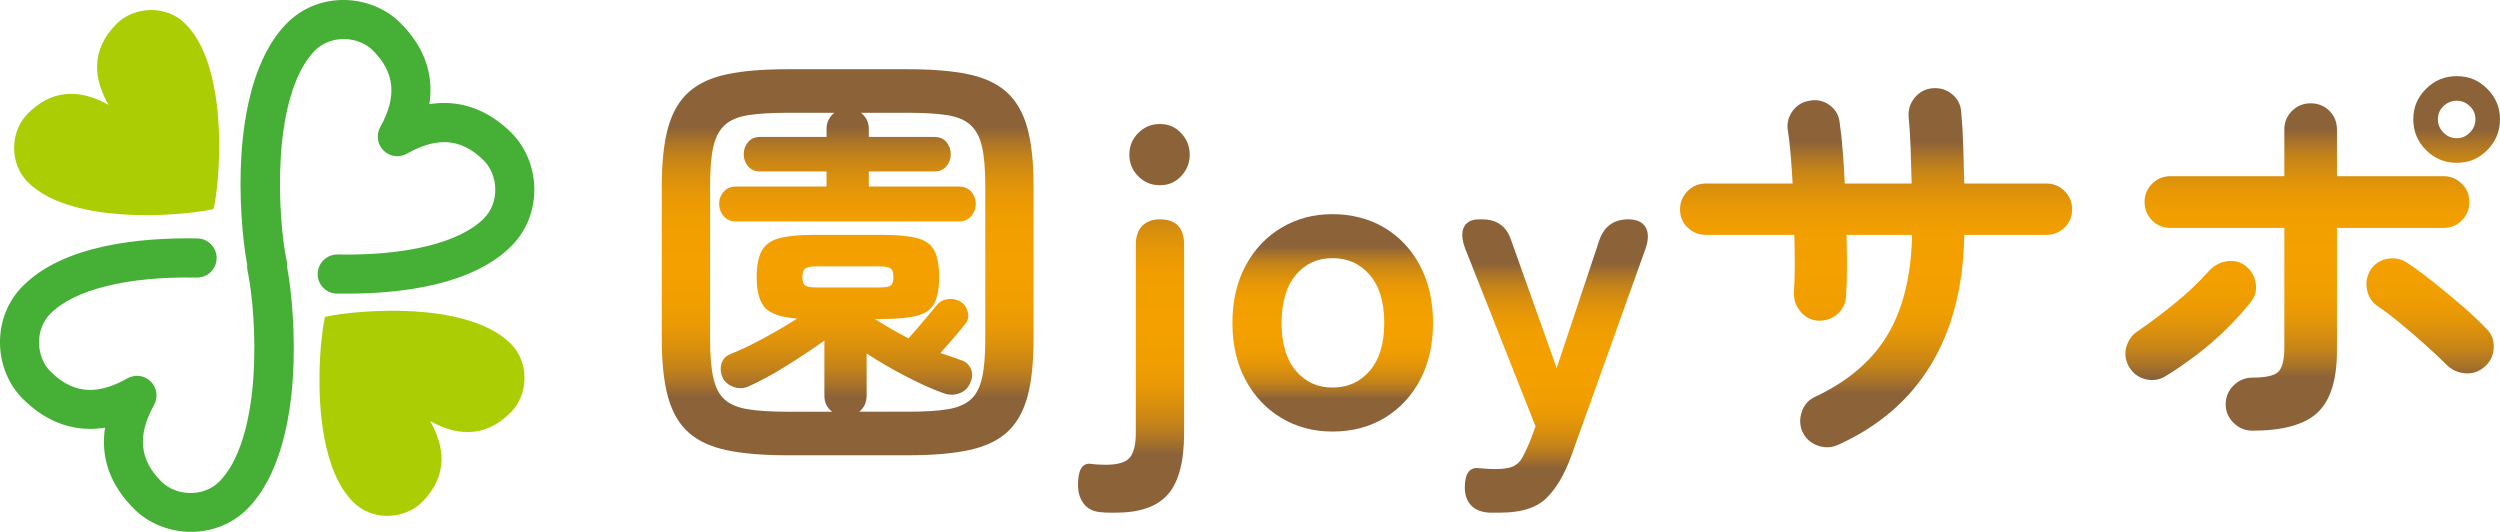
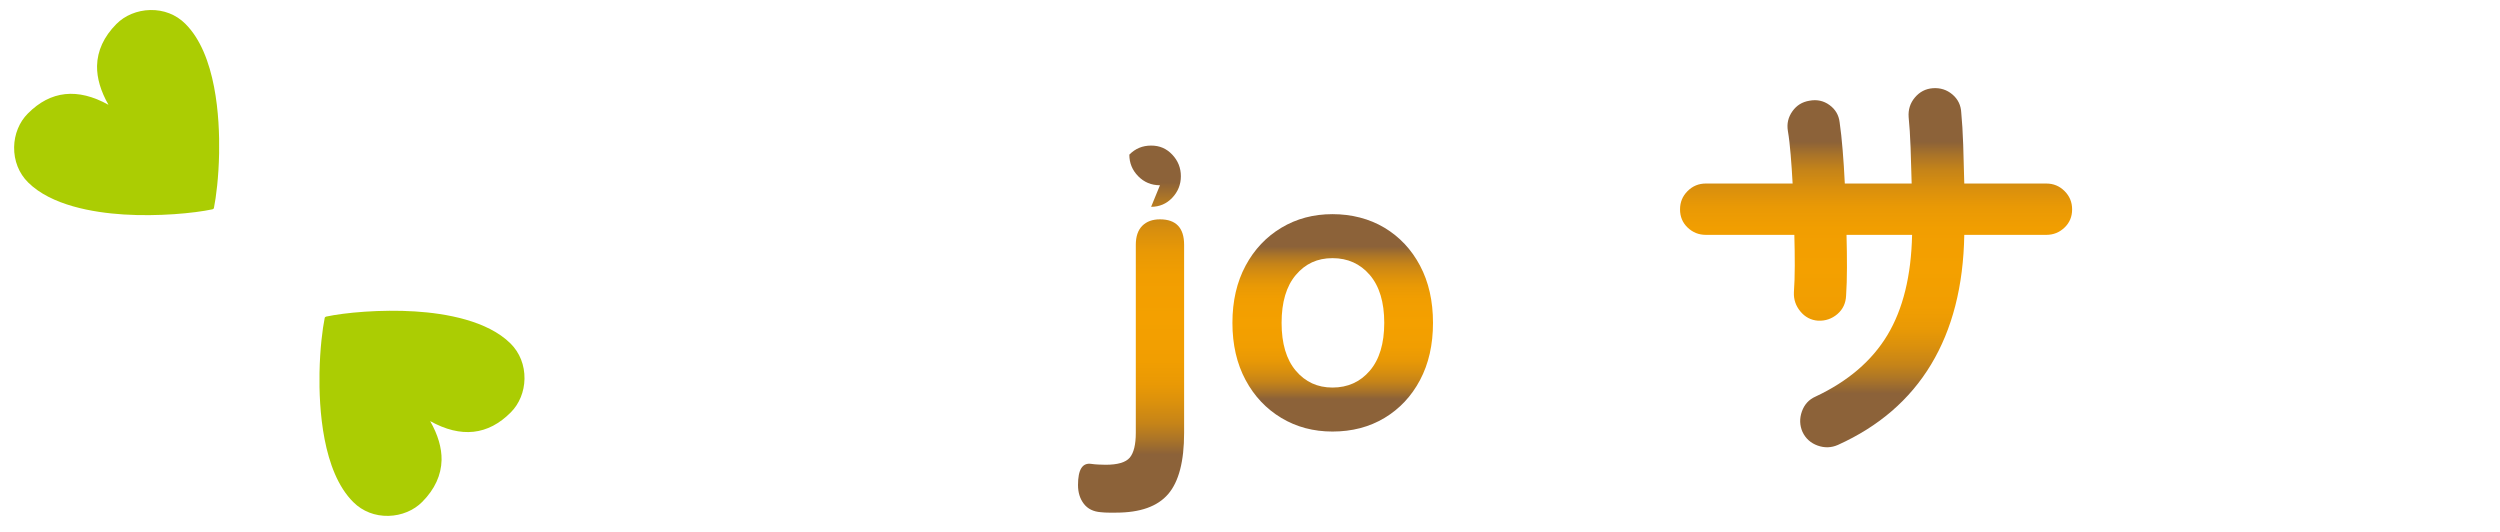
<svg xmlns="http://www.w3.org/2000/svg" xmlns:xlink="http://www.w3.org/1999/xlink" id="_レイヤー_2" data-name="レイヤー 2" viewBox="0 0 231.84 49.33">
  <defs>
    <style>
      .cls-1 {
        fill: url(#_名称未設定グラデーション_219-5);
      }

      .cls-2 {
        fill: url(#_名称未設定グラデーション_219-2);
      }

      .cls-3 {
        fill: url(#_名称未設定グラデーション_219);
      }

      .cls-4 {
        fill: #abcd03;
      }

      .cls-5 {
        fill: url(#_名称未設定グラデーション_219-3);
      }

      .cls-6 {
        fill: url(#_名称未設定グラデーション_219-4);
      }

      .cls-7 {
        fill: #45b035;
      }

      .cls-8 {
        fill: url(#_名称未設定グラデーション_219-6);
      }
    </style>
    <linearGradient id="_名称未設定グラデーション_219" data-name="名称未設定グラデーション 219" x1="78.61" y1="42.22" x2="78.61" y2="6.42" gradientUnits="userSpaceOnUse">
      <stop offset=".15" stop-color="#8c6239" />
      <stop offset=".15" stop-color="#8c6238" />
      <stop offset=".19" stop-color="#ac7527" />
      <stop offset=".23" stop-color="#c68418" />
      <stop offset=".28" stop-color="#da900d" />
      <stop offset=".33" stop-color="#e99905" />
      <stop offset=".39" stop-color="#f19e01" />
      <stop offset=".5" stop-color="#f4a000" />
      <stop offset=".61" stop-color="#f19e01" />
      <stop offset=".67" stop-color="#e99905" />
      <stop offset=".72" stop-color="#da900d" />
      <stop offset=".77" stop-color="#c68418" />
      <stop offset=".81" stop-color="#ac7527" />
      <stop offset=".85" stop-color="#8c6238" />
      <stop offset=".85" stop-color="#8c6239" />
    </linearGradient>
    <linearGradient id="_名称未設定グラデーション_219-2" data-name="名称未設定グラデーション 219" x1="105.15" y1="47.54" x2="105.15" y2="11.5" xlink:href="#_名称未設定グラデーション_219" />
    <linearGradient id="_名称未設定グラデーション_219-3" data-name="名称未設定グラデーション 219" x1="123.58" y1="40.02" x2="123.58" y2="19.86" xlink:href="#_名称未設定グラデーション_219" />
    <linearGradient id="_名称未設定グラデーション_219-4" data-name="名称未設定グラデーション 219" x1="144.22" y1="47.54" x2="144.22" y2="20.34" xlink:href="#_名称未設定グラデーション_219" />
    <linearGradient id="_名称未設定グラデーション_219-5" data-name="名称未設定グラデーション 219" x1="173.98" y1="41.47" x2="173.98" y2="8.17" xlink:href="#_名称未設定グラデーション_219" />
    <linearGradient id="_名称未設定グラデーション_219-6" data-name="名称未設定グラデーション 219" x1="214.48" y1="39.94" x2="214.48" y2="7.06" xlink:href="#_名称未設定グラデーション_219" />
  </defs>
  <g id="_レイヤー_1-2" data-name="レイヤー 1">
    <g>
-       <path class="cls-3" d="M73.01,42.22c-2.21,0-4.07-.15-5.56-.46-1.49-.31-2.69-.85-3.58-1.64s-1.53-1.89-1.92-3.3c-.39-1.41-.58-3.21-.58-5.4v-14.12c0-2.21.19-4.03.58-5.44.39-1.41,1.03-2.52,1.92-3.32s2.09-1.35,3.58-1.66c1.49-.31,3.35-.46,5.56-.46h11.2c2.21,0,4.07.15,5.56.46,1.49.31,2.69.86,3.58,1.66.89.8,1.53,1.91,1.92,3.32.39,1.41.58,3.23.58,5.44v14.12c0,2.19-.19,3.99-.58,5.4-.39,1.41-1.03,2.51-1.92,3.3-.89.79-2.09,1.33-3.58,1.64-1.49.31-3.35.46-5.56.46h-11.2ZM73.01,38.18h4.16c-.48-.35-.72-.85-.72-1.52v-5.08c-1.04.75-2.2,1.52-3.48,2.32-1.28.8-2.43,1.43-3.44,1.88-.48.24-.96.28-1.44.12-.48-.16-.83-.43-1.04-.8-.21-.43-.27-.87-.16-1.32.11-.45.4-.77.88-.96.88-.35,1.89-.83,3.02-1.44,1.13-.61,2.18-1.23,3.14-1.84-1.47-.11-2.46-.44-2.98-1s-.78-1.51-.78-2.84c0-1.04.15-1.85.46-2.42.31-.57.84-.97,1.6-1.18.76-.21,1.83-.32,3.22-.32h6.36c1.44,0,2.54.11,3.3.32.76.21,1.28.61,1.56,1.18.28.57.42,1.38.42,2.42s-.14,1.81-.42,2.38c-.28.57-.8.97-1.56,1.18s-1.86.32-3.3.32h-.68c.45.29.95.59,1.48.9.53.31,1.08.61,1.64.9.43-.48.9-1.03,1.42-1.64.52-.61.87-1.04,1.06-1.28.27-.37.61-.61,1.04-.7.43-.09.84-.03,1.24.18.35.19.59.49.72.92.13.43.07.81-.2,1.16-.24.32-.59.75-1.06,1.28-.47.53-.89,1.01-1.26,1.44.32.11.64.21.96.32.32.11.61.21.88.32.45.11.77.37.96.78.19.41.19.83,0,1.26-.19.51-.52.85-1,1.04-.48.19-.99.19-1.52,0-1.04-.37-2.21-.9-3.52-1.58-1.31-.68-2.51-1.38-3.6-2.1v3.88c0,.64-.23,1.15-.68,1.52h4.52c1.49,0,2.71-.07,3.64-.22.93-.15,1.65-.45,2.16-.9.51-.45.86-1.13,1.06-2.02.2-.89.3-2.07.3-3.54v-14.32c0-1.49-.1-2.68-.3-3.56s-.55-1.55-1.06-2.02c-.51-.47-1.23-.77-2.16-.92-.93-.15-2.15-.22-3.64-.22h-4.36c.48.4.72.89.72,1.48v.76h6.08c.48,0,.85.16,1.12.48.27.32.4.69.4,1.12s-.13.8-.4,1.12c-.27.32-.64.48-1.12.48h-6.08v1.4h8.36c.48,0,.86.16,1.14.48.28.32.42.69.42,1.12s-.14.81-.42,1.14c-.28.33-.66.5-1.14.5h-20.68c-.48,0-.86-.17-1.14-.5-.28-.33-.42-.71-.42-1.14s.14-.8.42-1.12c.28-.32.66-.48,1.14-.48h8.4v-1.4h-6.16c-.48,0-.85-.16-1.12-.48-.27-.32-.4-.69-.4-1.12s.13-.8.4-1.12c.27-.32.64-.48,1.12-.48h6.16v-.76c0-.59.24-1.08.72-1.48h-4.36c-1.47,0-2.67.07-3.62.22-.95.15-1.67.45-2.18.92-.51.47-.86,1.14-1.06,2.02s-.3,2.07-.3,3.56v14.32c0,1.47.1,2.65.3,3.54.2.89.55,1.57,1.06,2.02.51.45,1.23.75,2.18.9.95.15,2.15.22,3.62.22ZM75.77,26.66h5.72c.53,0,.89-.05,1.08-.16.19-.11.28-.37.28-.8s-.09-.7-.28-.82c-.19-.12-.55-.18-1.08-.18h-5.72c-.51,0-.86.06-1.06.18-.2.12-.3.39-.3.82s.1.69.3.8c.2.11.55.16,1.06.16Z" />
-       <path class="cls-2" d="M103.49,47.54h-.66c-.23,0-.47-.01-.74-.04-.69-.05-1.22-.31-1.58-.78-.36-.47-.54-1.05-.54-1.74,0-1.44.41-2.09,1.24-1.96.21.03.43.05.66.06.23.01.45.02.66.02,1.12,0,1.87-.22,2.24-.66.37-.44.56-1.21.56-2.3v-17.44c0-.77.2-1.36.6-1.76.4-.4.95-.6,1.64-.6,1.49,0,2.24.79,2.24,2.36v17.44c0,2.64-.49,4.53-1.48,5.68-.99,1.15-2.6,1.72-4.84,1.72ZM107.57,17.18c-.8,0-1.47-.28-2.02-.84-.55-.56-.82-1.23-.82-2s.27-1.44.82-2c.55-.56,1.22-.84,2.02-.84s1.43.28,1.96.84c.53.56.8,1.23.8,2s-.27,1.44-.8,2c-.53.56-1.19.84-1.96.84Z" />
+       <path class="cls-2" d="M103.49,47.54h-.66c-.23,0-.47-.01-.74-.04-.69-.05-1.22-.31-1.58-.78-.36-.47-.54-1.05-.54-1.74,0-1.44.41-2.09,1.24-1.96.21.03.43.05.66.06.23.01.45.02.66.02,1.12,0,1.87-.22,2.24-.66.37-.44.56-1.21.56-2.3v-17.44c0-.77.2-1.36.6-1.76.4-.4.95-.6,1.64-.6,1.49,0,2.24.79,2.24,2.36v17.44c0,2.64-.49,4.53-1.48,5.68-.99,1.15-2.6,1.72-4.84,1.72ZM107.57,17.18c-.8,0-1.47-.28-2.02-.84-.55-.56-.82-1.23-.82-2c.55-.56,1.22-.84,2.02-.84s1.43.28,1.96.84c.53.56.8,1.23.8,2s-.27,1.44-.8,2c-.53.56-1.19.84-1.96.84Z" />
      <path class="cls-5" d="M123.57,40.02c-1.76,0-3.34-.42-4.74-1.26-1.4-.84-2.51-2.01-3.32-3.52-.81-1.51-1.22-3.27-1.22-5.3s.41-3.79,1.22-5.3c.81-1.51,1.92-2.68,3.32-3.52s2.98-1.26,4.74-1.26,3.42.42,4.82,1.26,2.5,2.01,3.3,3.52c.8,1.51,1.2,3.27,1.2,5.3s-.4,3.79-1.2,5.3c-.8,1.51-1.9,2.68-3.3,3.52-1.4.84-3.01,1.26-4.82,1.26ZM123.57,35.94c1.41,0,2.57-.52,3.46-1.56.89-1.04,1.34-2.52,1.34-4.44s-.45-3.4-1.34-4.44c-.89-1.04-2.05-1.56-3.46-1.56s-2.52.52-3.4,1.56c-.88,1.04-1.32,2.52-1.32,4.44s.44,3.4,1.32,4.44c.88,1.04,2.01,1.56,3.4,1.56Z" />
-       <path class="cls-6" d="M139.16,47.54h-1.08c-.75-.05-1.31-.29-1.68-.7-.37-.41-.56-.95-.56-1.62,0-1.33.45-1.93,1.36-1.8.27.03.52.05.76.06.24.01.48.02.72.02.72,0,1.26-.08,1.62-.24.36-.16.65-.43.86-.8.21-.37.45-.88.72-1.52l.52-1.4-6.52-16.48c-.32-.85-.36-1.52-.12-2,.24-.48.71-.72,1.4-.72h.28c1.36,0,2.25.63,2.68,1.88l4.24,11.92,3.96-11.88c.45-1.28,1.35-1.92,2.68-1.92.77,0,1.31.24,1.6.72s.29,1.15,0,2l-6.88,19.2c-.64,1.76-1.42,3.08-2.34,3.96-.92.88-2.33,1.32-4.22,1.32Z" />
      <path class="cls-1" d="M170.44,41.26c-.61.27-1.24.29-1.88.06-.64-.23-1.11-.65-1.4-1.26-.27-.61-.29-1.25-.06-1.9.23-.65.65-1.11,1.26-1.38,3.01-1.41,5.24-3.32,6.68-5.72,1.44-2.4,2.2-5.49,2.28-9.28h-6.08c.03,1.07.04,2.08.04,3.04s-.03,1.83-.08,2.6c-.03.69-.29,1.26-.8,1.7-.51.44-1.11.65-1.8.62-.67-.05-1.21-.34-1.64-.86-.43-.52-.63-1.11-.6-1.78.05-.72.08-1.54.08-2.46s-.01-1.87-.04-2.86h-8.2c-.67,0-1.23-.23-1.7-.68-.47-.45-.7-1.01-.7-1.68s.23-1.23.7-1.7c.47-.47,1.03-.7,1.7-.7h8.04c-.05-.93-.11-1.82-.18-2.66-.07-.84-.15-1.58-.26-2.22-.11-.67.03-1.27.42-1.82.39-.55.91-.87,1.58-.98.69-.13,1.31,0,1.86.4.55.4.86.93.94,1.6.11.75.2,1.61.28,2.58.08.97.15,2.01.2,3.1h6.2c-.03-1.15-.06-2.26-.1-3.34s-.1-2.02-.18-2.82c-.05-.69.14-1.3.58-1.82.44-.52.99-.81,1.66-.86.69-.05,1.3.14,1.82.58.52.44.79,1.01.82,1.7.08.83.14,1.82.18,2.98.04,1.16.07,2.35.1,3.58h7.6c.67,0,1.23.23,1.7.7.47.47.7,1.03.7,1.7s-.23,1.23-.7,1.68c-.47.45-1.03.68-1.7.68h-7.6c-.08,4.75-1.11,8.75-3.08,12.02-1.97,3.27-4.85,5.75-8.64,7.46Z" />
-       <path class="cls-8" d="M200.8,34.9c-.59.35-1.21.43-1.86.26-.65-.17-1.15-.55-1.5-1.14-.35-.61-.43-1.24-.24-1.88s.56-1.13,1.12-1.48c1.09-.75,2.23-1.6,3.4-2.56,1.17-.96,2.2-1.93,3.08-2.92.45-.51,1-.82,1.64-.94.64-.12,1.23,0,1.76.38.53.4.86.93.98,1.6.12.67-.03,1.27-.46,1.8-.67.85-1.45,1.71-2.34,2.58-.89.87-1.83,1.67-2.8,2.4-.97.73-1.9,1.37-2.78,1.9ZM208.88,39.94c-.67,0-1.25-.24-1.74-.72-.49-.48-.74-1.05-.74-1.72s.25-1.28.74-1.76c.49-.48,1.07-.72,1.74-.72,1.23,0,2.03-.18,2.4-.54.37-.36.56-1.11.56-2.26v-11.08h-10.56c-.67,0-1.23-.23-1.7-.7-.47-.47-.7-1.03-.7-1.7s.23-1.23.7-1.7,1.03-.7,1.7-.7h10.56v-4.32c0-.69.24-1.27.72-1.74.48-.47,1.05-.7,1.72-.7s1.27.23,1.74.7c.47.47.7,1.05.7,1.74v4.32h9.88c.67,0,1.23.23,1.7.7.47.47.7,1.03.7,1.7s-.23,1.23-.7,1.7-1.03.7-1.7.7h-9.88v11.36c0,2.72-.6,4.64-1.8,5.76-1.2,1.12-3.21,1.68-6.04,1.68ZM230.4,34.02c-.51.45-1.1.65-1.78.6-.68-.05-1.26-.32-1.74-.8-.53-.53-1.18-1.14-1.94-1.82-.76-.68-1.53-1.35-2.32-2-.79-.65-1.5-1.19-2.14-1.62-.53-.37-.86-.89-.98-1.54-.12-.65,0-1.26.34-1.82.37-.56.89-.9,1.56-1.02.67-.12,1.28,0,1.84.38.69.45,1.49,1.04,2.4,1.76.91.72,1.8,1.46,2.68,2.22.88.76,1.64,1.47,2.28,2.14.48.48.7,1.07.66,1.78s-.33,1.29-.86,1.74ZM227.84,15.1c-1.12,0-2.07-.39-2.86-1.18-.79-.79-1.18-1.74-1.18-2.86s.39-2.03,1.18-2.82c.79-.79,1.74-1.18,2.86-1.18s2.03.39,2.82,1.18,1.18,1.73,1.18,2.82-.39,2.07-1.18,2.86c-.79.79-1.73,1.18-2.82,1.18ZM227.84,12.82c.45,0,.85-.17,1.2-.52.35-.35.52-.76.52-1.24s-.17-.89-.52-1.22c-.35-.33-.75-.5-1.2-.5-.48,0-.89.17-1.24.5-.35.33-.52.74-.52,1.22s.17.89.52,1.24.76.52,1.24.52Z" />
    </g>
    <g>
      <g>
        <path class="cls-4" d="M38.48,28.88c2.86.18,6.72.85,8.86,2.97.86.85,1.32,2.02,1.3,3.28-.02,1.19-.48,2.32-1.27,3.11-2.11,2.13-4.62,2.4-7.48.81.72,1.26,1.08,2.48,1.06,3.61-.03,1.4-.63,2.71-1.79,3.88-.79.8-1.93,1.27-3.13,1.3-1.25.03-2.41-.42-3.26-1.27-2.87-2.84-3.2-8.74-3.14-12,.04-2.23.28-4.09.48-5.08.01-.06.06-.11.13-.13,1.73-.37,5.05-.68,8.25-.48Z" />
        <path class="cls-4" d="M11.47,19.89c-2.86-.18-6.72-.85-8.86-2.97-.86-.85-1.32-2.02-1.3-3.28.02-1.19.48-2.32,1.27-3.11,2.11-2.13,4.62-2.4,7.48-.81-.72-1.26-1.08-2.48-1.06-3.61.03-1.4.63-2.71,1.79-3.88.79-.8,1.93-1.27,3.13-1.3,1.25-.03,2.41.42,3.26,1.27,2.87,2.84,3.2,8.74,3.14,12-.04,2.23-.28,4.09-.48,5.08-.01.06-.06.11-.13.13-1.73.37-5.05.68-8.25.48Z" />
      </g>
-       <path class="cls-7" d="M2.1,26.54c3.8-3.84,10.92-4.52,16.21-4.43,1,.02,1.8.84,1.78,1.85-.02,1-.82,1.79-1.85,1.78-6.39-.12-11.34,1.1-13.57,3.35-.7.71-1.07,1.68-1.05,2.73.02,1.02.41,1.98,1.07,2.64,1.13,1.12,2.29,1.67,3.57,1.7,1.08.02,2.27-.34,3.55-1.07.71-.4,1.6-.29,2.17.29.58.57.7,1.46.31,2.17-1.58,2.83-1.36,5.09.69,7.12.65.65,1.61,1.03,2.62,1.05,1.05.02,2.04-.36,2.75-1.07,1.75-1.76,2.87-5.26,3.16-9.84.24-3.79-.12-7.7-.56-9.73-.04-.18-.04-.36-.03-.53-.44-2.36-.78-6.36-.53-10.23.25-3.86,1.18-9.1,4.21-12.16C28.02.72,29.95-.04,32,0c1.93.04,3.79.8,5.1,2.1,2.24,2.21,3.15,4.78,2.72,7.56.51-.08,1.02-.12,1.52-.11,2.22.04,4.26.97,6.06,2.74,1.32,1.31,2.11,3.18,2.15,5.14.04,2.04-.7,3.94-2.1,5.36-3.58,3.62-10.11,4.44-15.28,4.44-.32,0-.63,0-.93,0-1-.02-1.8-.84-1.78-1.85.02-1,.86-1.8,1.85-1.78,6.39.12,11.34-1.1,13.57-3.35.7-.71,1.07-1.68,1.05-2.73-.02-1.02-.41-1.98-1.07-2.64-1.13-1.12-2.29-1.67-3.57-1.7-1.09-.02-2.27.34-3.55,1.07-.71.4-1.59.29-2.17-.29-.58-.57-.7-1.46-.31-2.17,1.58-2.83,1.36-5.09-.69-7.12-.65-.65-1.61-1.03-2.62-1.05-1.07-.01-2.04.36-2.75,1.07-1.75,1.76-2.87,5.26-3.16,9.84-.24,3.79.12,7.71.56,9.73.04.18.04.36.03.53.44,2.36.78,6.37.53,10.23-.25,3.86-1.18,9.1-4.21,12.16-1.38,1.39-3.23,2.14-5.24,2.14-.05,0-.1,0-.15,0-1.93-.04-3.79-.8-5.1-2.1-2.24-2.21-3.15-4.78-2.72-7.56-.51.08-1.02.12-1.52.11-2.22-.04-4.26-.96-6.06-2.74C.82,35.72.04,33.85,0,31.9c-.04-2.04.7-3.95,2.1-5.36Z" />
    </g>
  </g>
</svg>